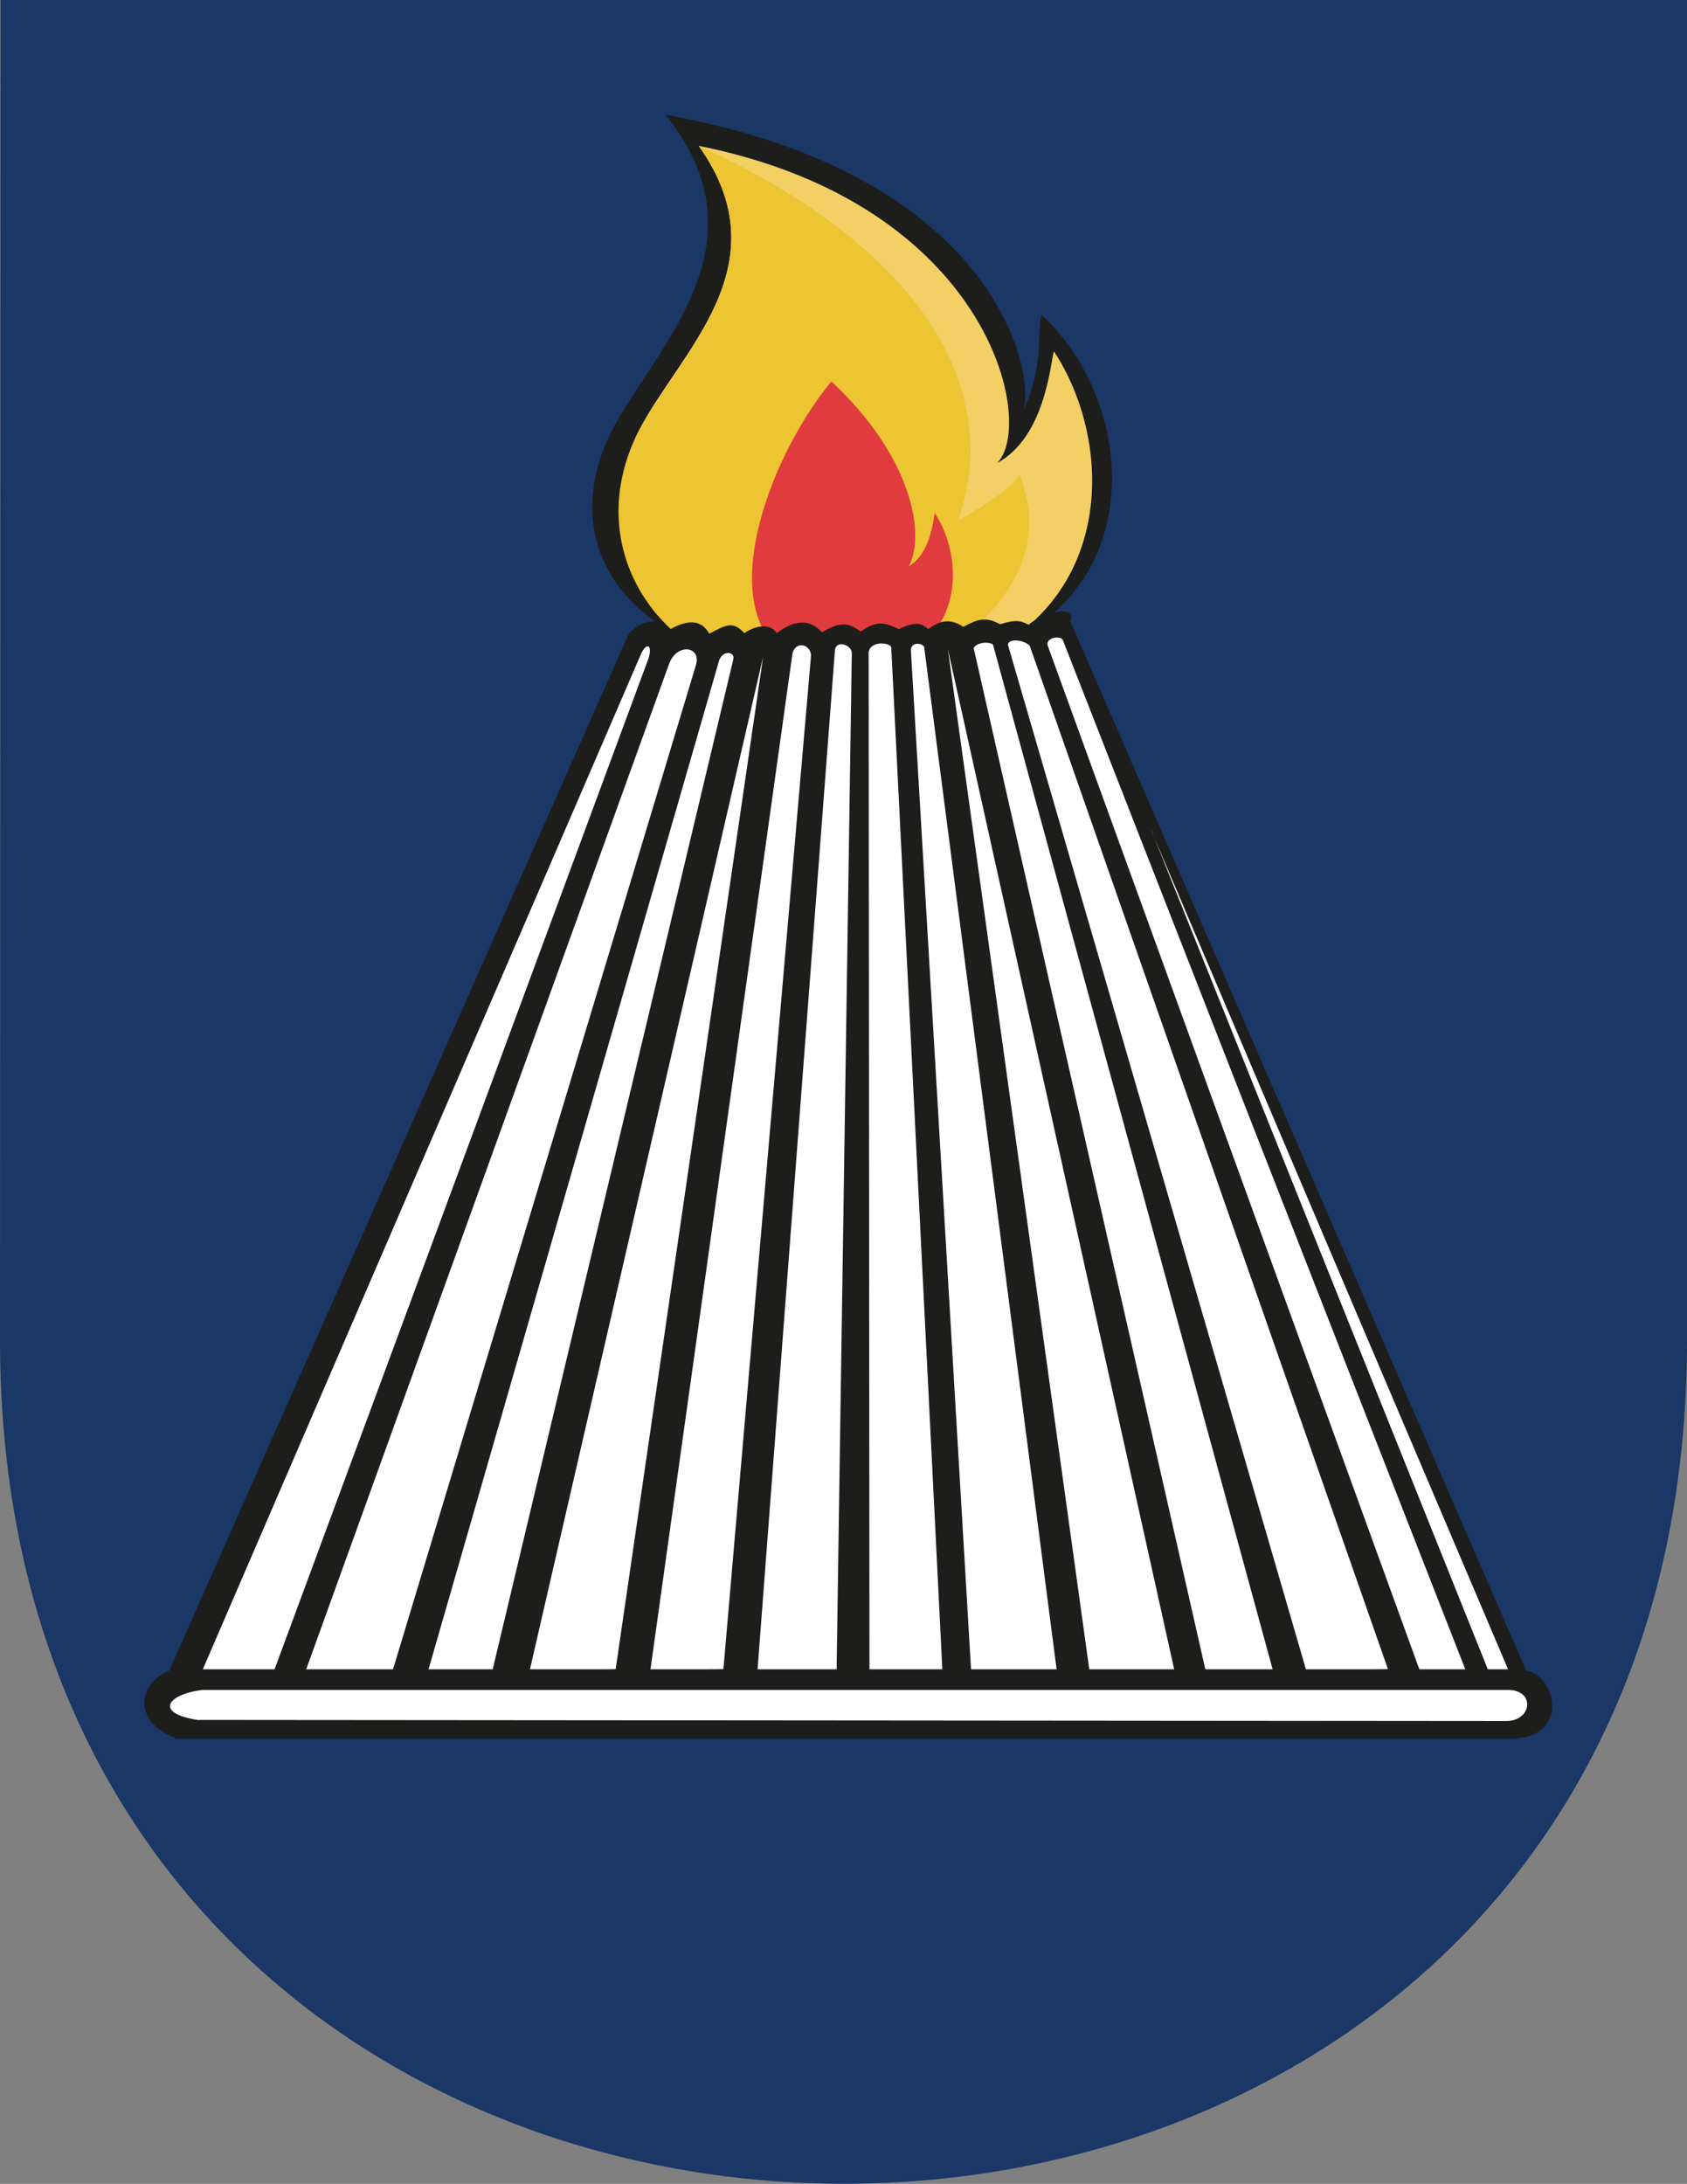
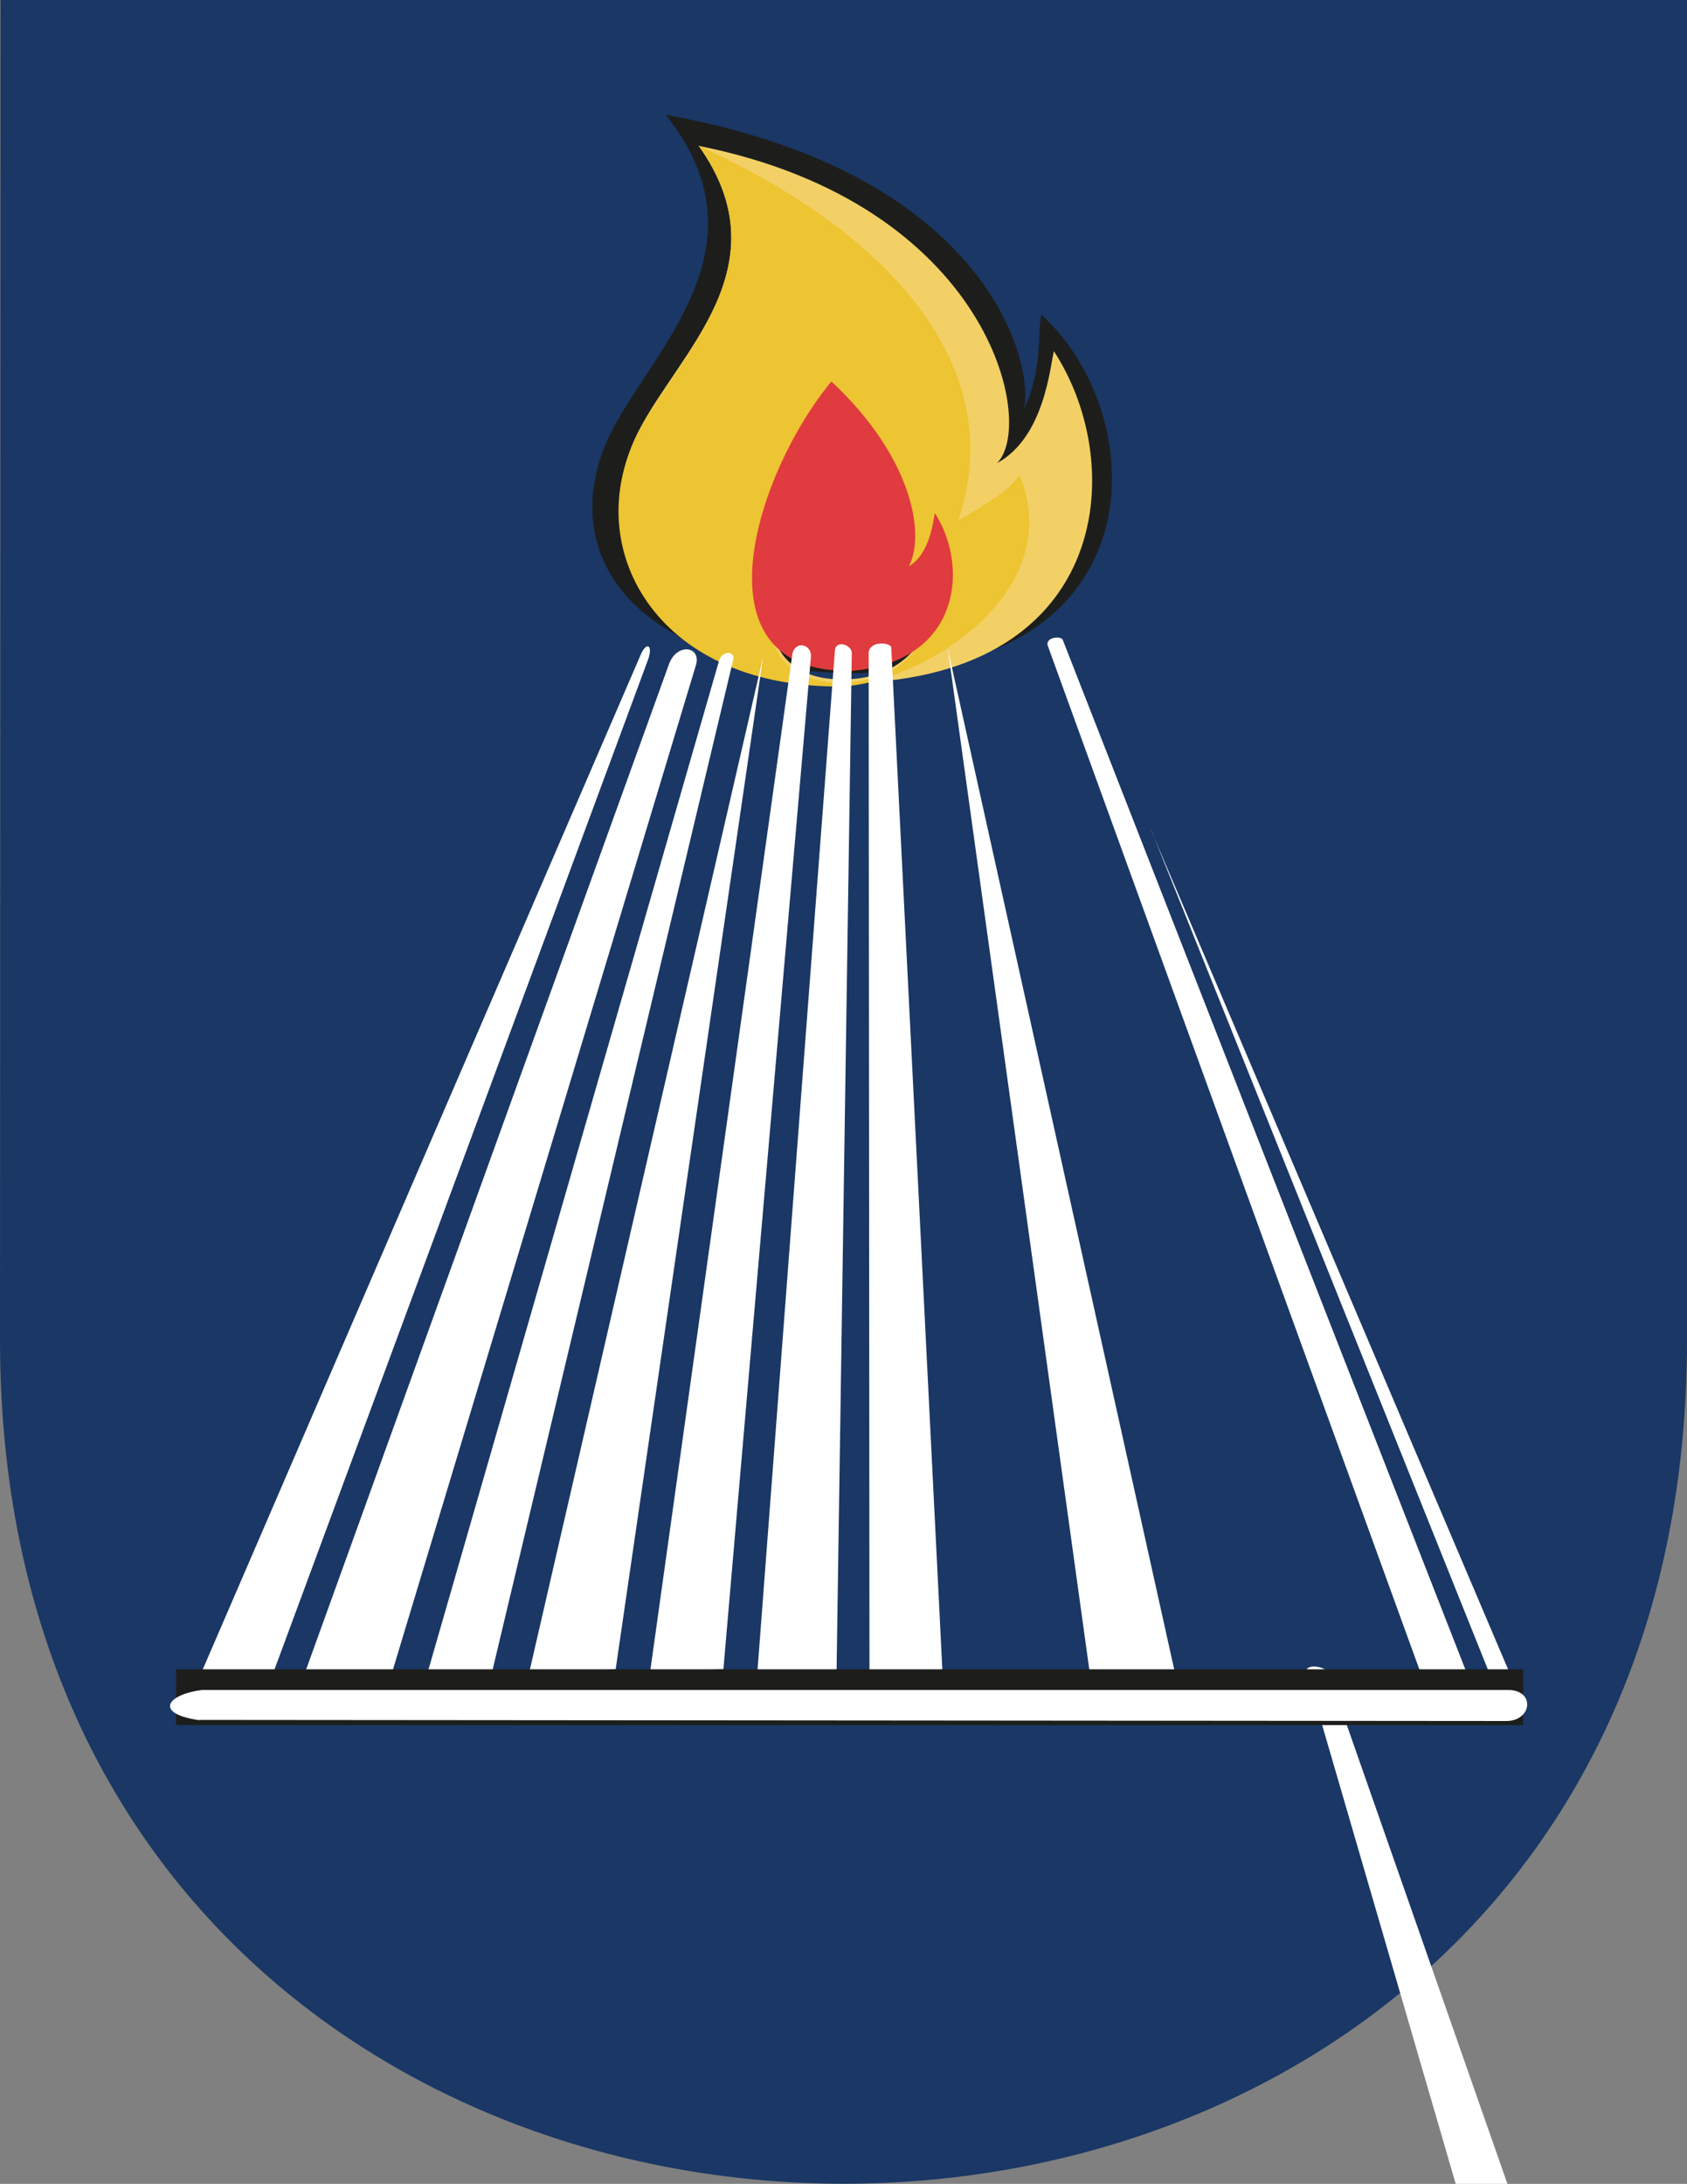
<svg xmlns="http://www.w3.org/2000/svg" version="1.1" width="62.01" height="80.26">
  <rect width="100%" height="100%" fill="#808080" stroke="none" />
  <svg id="SvgjsSvg1005" viewBox="0 0 62.01 80.26">
    <path d="M62.01,49.27V0H.02l-.02,49.27c.02,41.3,62.01,41.33,62.01,0h0Z" style="fill:#1a3765;" />
    <path d="M38.28,11.58c-.16.56.09,1.96-.69,3.56.52-1.08-.65-8.69-13.12-10.92,3.65,4.57-.04,8.21-1.78,11.24-2.46,4.28-.02,8.86,7.79,9.25,12.2.61,12-9.34,7.8-13.14ZM34.55,21.1" style="fill:#1d1e1c;" />
    <path d="M38.74,12.9c-.14.54-.34,3.17-2.09,4.12,1.44-1.43-.25-9.52-10.97-11.66,3.14,4.41-.71,7.56-2.21,10.49-2.11,4.12.65,9.26,7.38,9.26,9.92,0,10.68-7.93,7.89-12.2ZM30.96,24.97c-4.21,0-2.65-5.3-.61-7.71,2.21,1.79,2.18,4.21,2.09,5.12,1-.16,1.88-.6,1.92-.77.06,1.55-.95,3.36-3.39,3.36Z" style="fill:#f2d065;" />
    <path d="M37.47,17.46c-.35.55-1.17,1.04-2.25,1.67,1.81-5.3-1.99-10.32-9.53-13.77,3.14,4.41-.76,7.68-2.26,10.61-2.11,4.12.65,9.26,7.38,9.26,2.7,0,8.5-3.24,6.67-7.77ZM30.91,25.09c-4.21,0-2.65-5.3-.61-7.71,2.21,1.79,2.18,4.21,2.09,5.12,1-.16,1.88-.6,1.92-.77.06,1.55-.95,3.36-3.39,3.36Z" style="fill:#edc431;" />
    <path d="M34.36,18.87c-.06.25-.16,1.47-.95,1.94,0,0,0,0,0,0,.62-1.2.1-4.04-2.85-6.79-2.73,3.29-5.06,10.45.37,10.63.09.03.19.05.29.02.08,0,.15-.02.23-.03.13-.01.26-.03.38-.05,3.53-.6,3.73-3.87,2.54-5.72Z" style="fill:#e03b3e;" />
-     <path d="M6.53,63.91c-1.64-.57-1.52-2-.31-2.51L23.09,23.34c5.51.05,11.63-.1,14.52-.34,1.01-.08,1.68-.29,1.68-.29l16.81,38.69c1.09.16,1.63,2.46-.53,2.5H6.53Z" style="fill:#1d1e1c; fill-rule:evenodd;" />
    <path d="M11.23,61.42l13.36-37.01c.29-.81,1.23-.66.98.07l-11.15,36.96-3.19-.02h0Z" style="fill:#fff; fill-rule:evenodd;" />
    <path d="M7.39,61.5L23.53,24.11c.21-.53.47-.44.31.08l-13.77,37.22-2.68.08h0Z" style="fill:#fff; fill-rule:evenodd;" />
    <path d="M15.7,61.53l10.74-37.28c.17-.39.6-.28.51,0l-8.88,37.27h-2.37Z" style="fill:#fff; fill-rule:evenodd;" />
    <polygon points="19.47 61.39 28.05 24.14 22.63 61.35 20.03 61.46 19.47 61.39" style="fill:#fff; fill-rule:evenodd;" />
    <path d="M23.9,61.42l5.23-37.41c.13-.48.69-.32.68.1l-3.22,37.24-2.7.07h0Z" style="fill:#fff; fill-rule:evenodd;" />
    <path d="M27.84,61.44l2.85-37.54c.04-.39.59-.21.62.08l-.56,37.46-2.65.09-.26-.08Z" style="fill:#fff; fill-rule:evenodd;" />
    <path d="M31.96,61.48l-.03-37.52c.09-.44.81-.33.83-.17l1.88,37.6-2.68.09h0Z" style="fill:#fff; fill-rule:evenodd;" />
-     <path d="M35.7,61.47l-2.22-37.6c.04-.31.45-.22.49-.09l4.88,37.66-3.14.03h0Z" style="fill:#fff; fill-rule:evenodd;" />
    <polygon points="40.05 61.43 34.84 23.85 43.18 61.44 40.57 61.43 40.05 61.43" style="fill:#fff; fill-rule:evenodd;" />
-     <path d="M44.33,61.46l-8.54-37.64c.09-.2.53-.26.71-.13l10.3,37.74-2.47.02h0Z" style="fill:#fff; fill-rule:evenodd;" />
-     <path d="M48.02,61.41l-10.97-37.71c0-.23.55-.21.8.03l13.17,37.62-2.99.06h0Z" style="fill:#fff; fill-rule:evenodd;" />
+     <path d="M48.02,61.41c0-.23.55-.21.8.03l13.17,37.62-2.99.06h0Z" style="fill:#fff; fill-rule:evenodd;" />
    <path d="M52.2,61.43l-13.68-37.68c-.13-.34.51-.4.55-.22l14.81,37.87-1.69.04h0Z" style="fill:#fff; fill-rule:evenodd;" />
    <path d="M42.32,30.53l13.13,30.86c-.22.1-.49,0-.73.04l-12.39-30.89h0Z" style="fill:#fff; fill-rule:evenodd;" />
-     <path d="M23.08,23.34c.56-.72,1.43-.55,1.48-.17.42-.24,1.12-.58,1.51.12.54-.27.85-.52,1.29-.02.34-.25.94-.41,1.19,0,.41-.31,1.09-.68,1.66-.03.5-.29.89-.46,1.42-.03.55-.35.76-.4,1.41-.09.62-.29.83-.22,1.08,0,.41-.31.8-.41,1.29-.08.64-.36.88-.33,1.36-.1.54-.17.73-.14,1.04.02.38-.34,1.36-.67,1.53-.38s-.28.35-.28.35l-.84.41-.75-.31-.66.16-1.19.12h-1.34l-1.03-.03-4.06.09-4.09.03-2-.06Z" style="fill:#1d1e1c; fill-rule:evenodd;" />
    <rect x="6.47" y="61.35" width="49.52" height="2.05" style="fill:#1d1e1c;" />
    <path d="M7.32,63.22c-1.7-.25-1.16-.96.12-1.11h48c1.01,0,.88,1.18-.13,1.14l-47.99-.04h0Z" style="fill:#fff; fill-rule:evenodd;" />
  </svg>
  <style>@media (prefers-color-scheme: light) { :root { filter: none; } }
@media (prefers-color-scheme: dark) { :root { filter: none; } }
</style>
</svg>